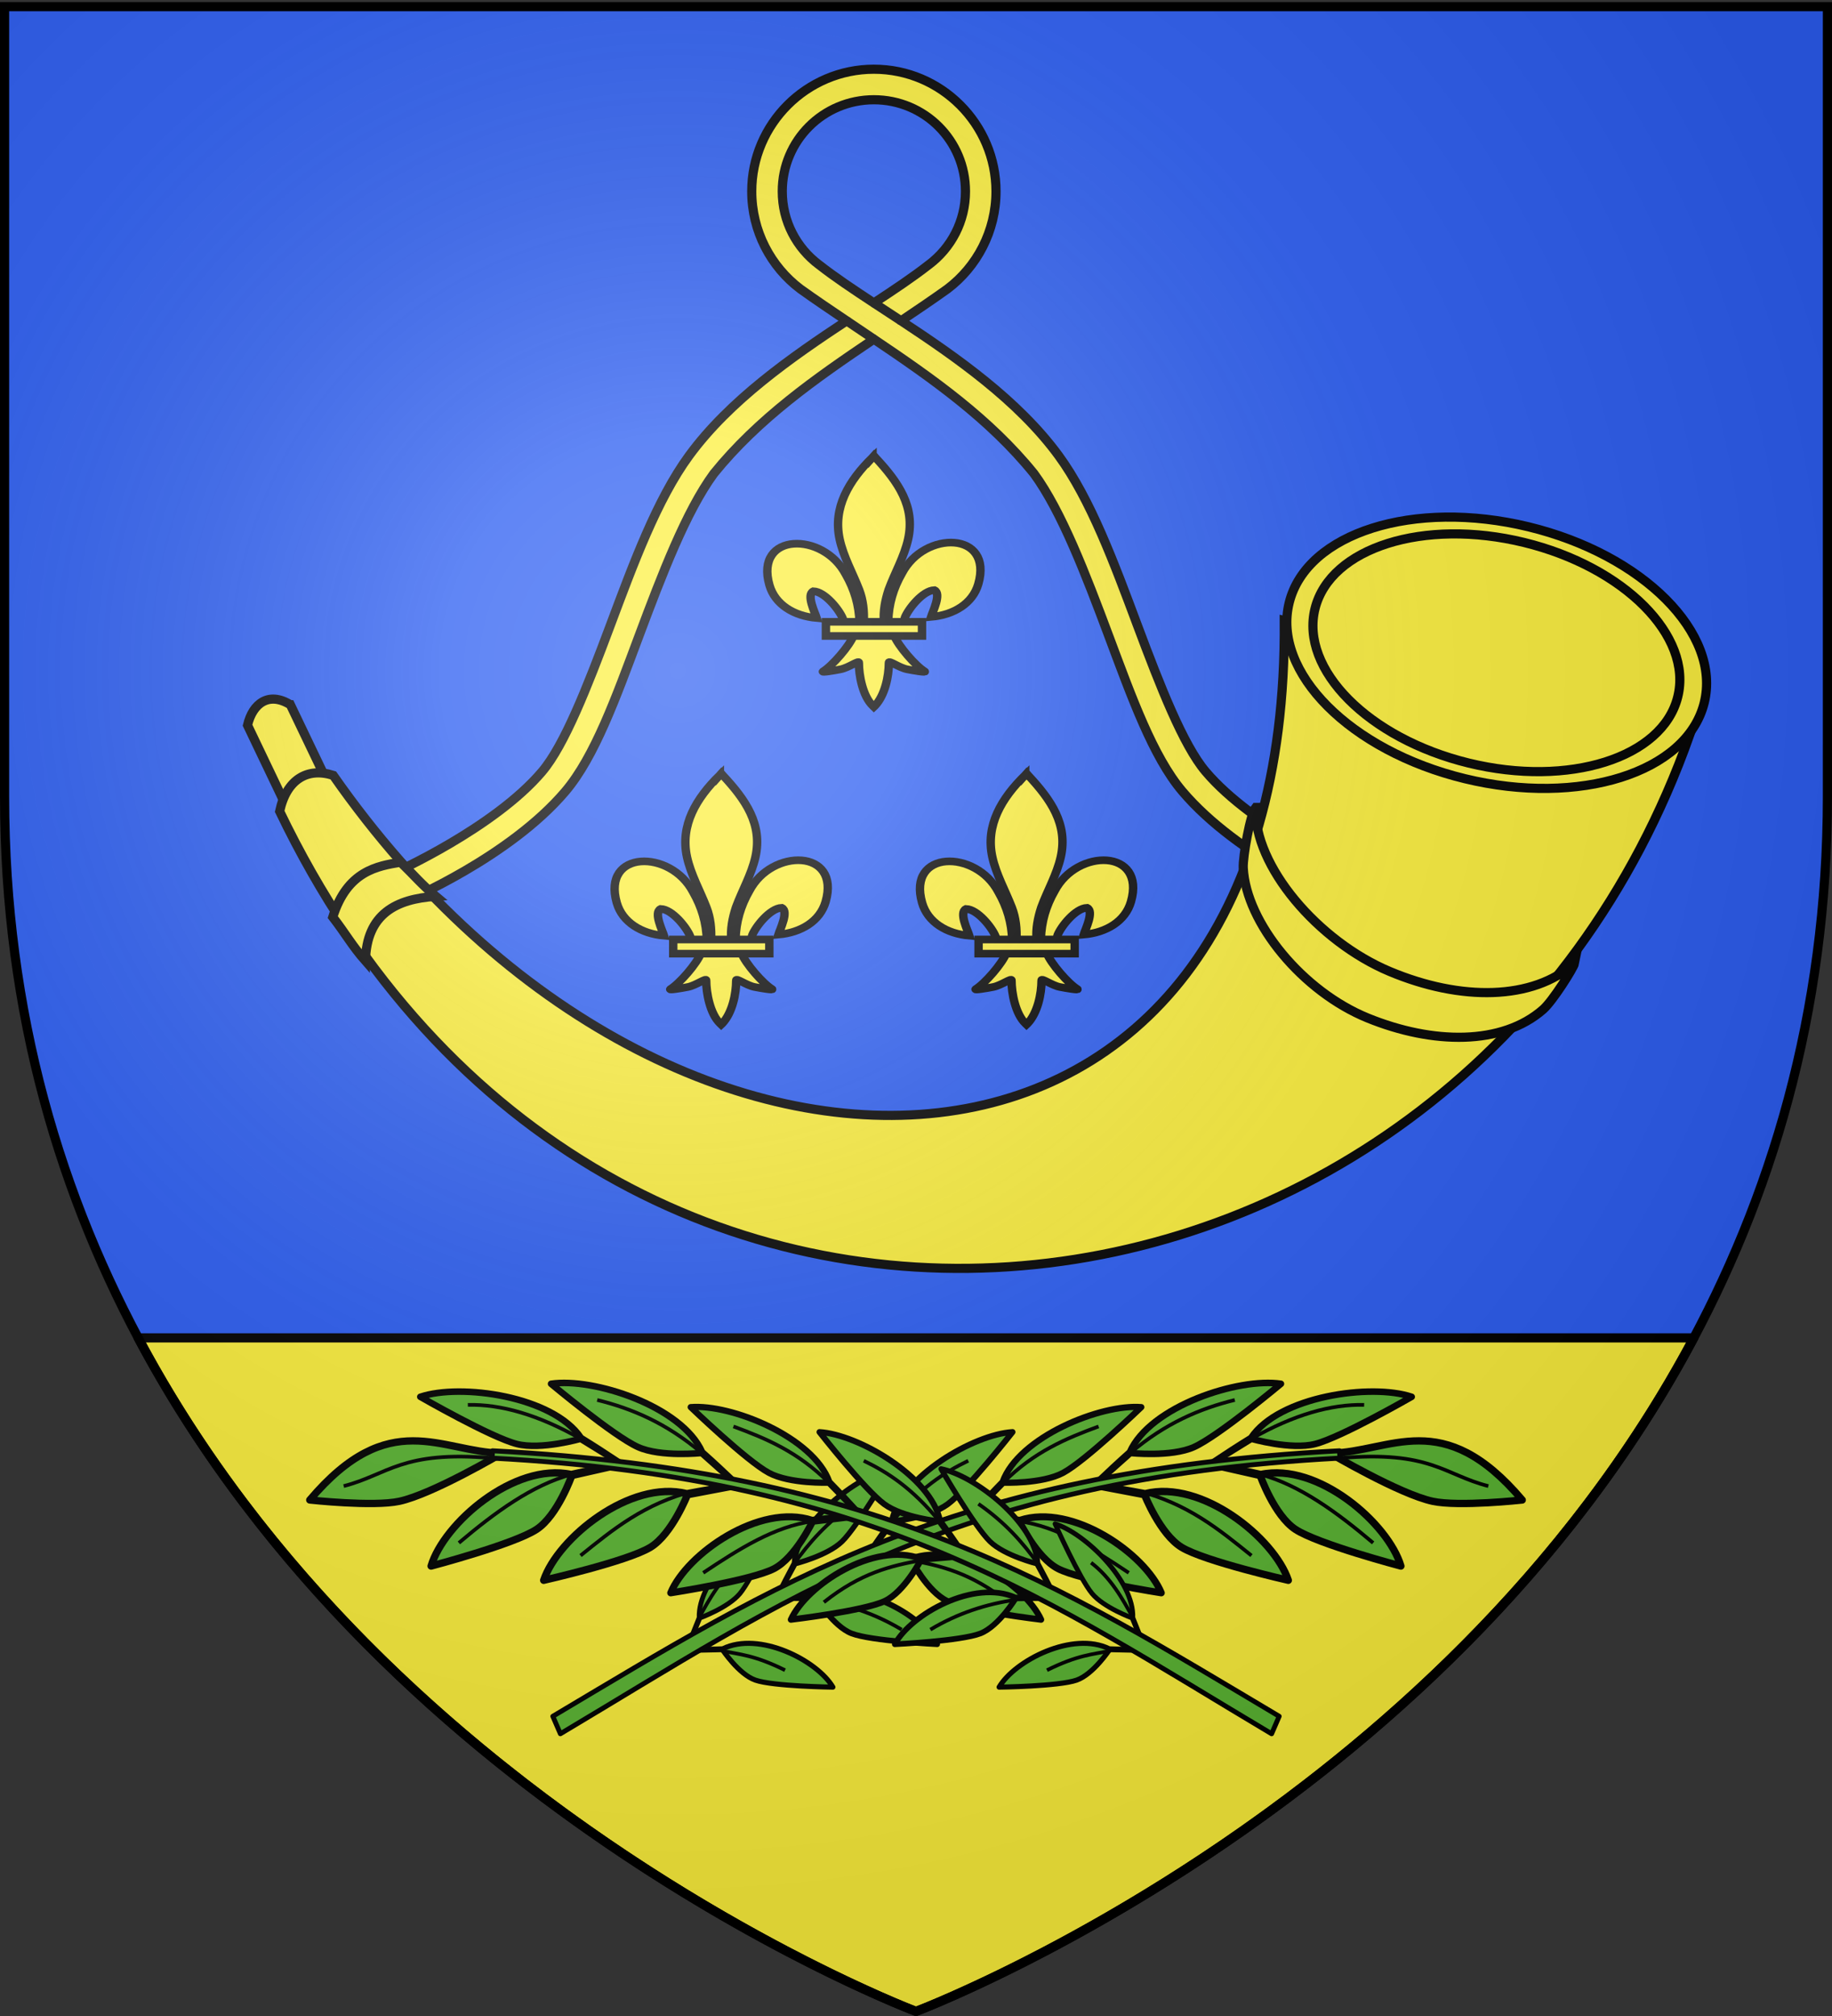
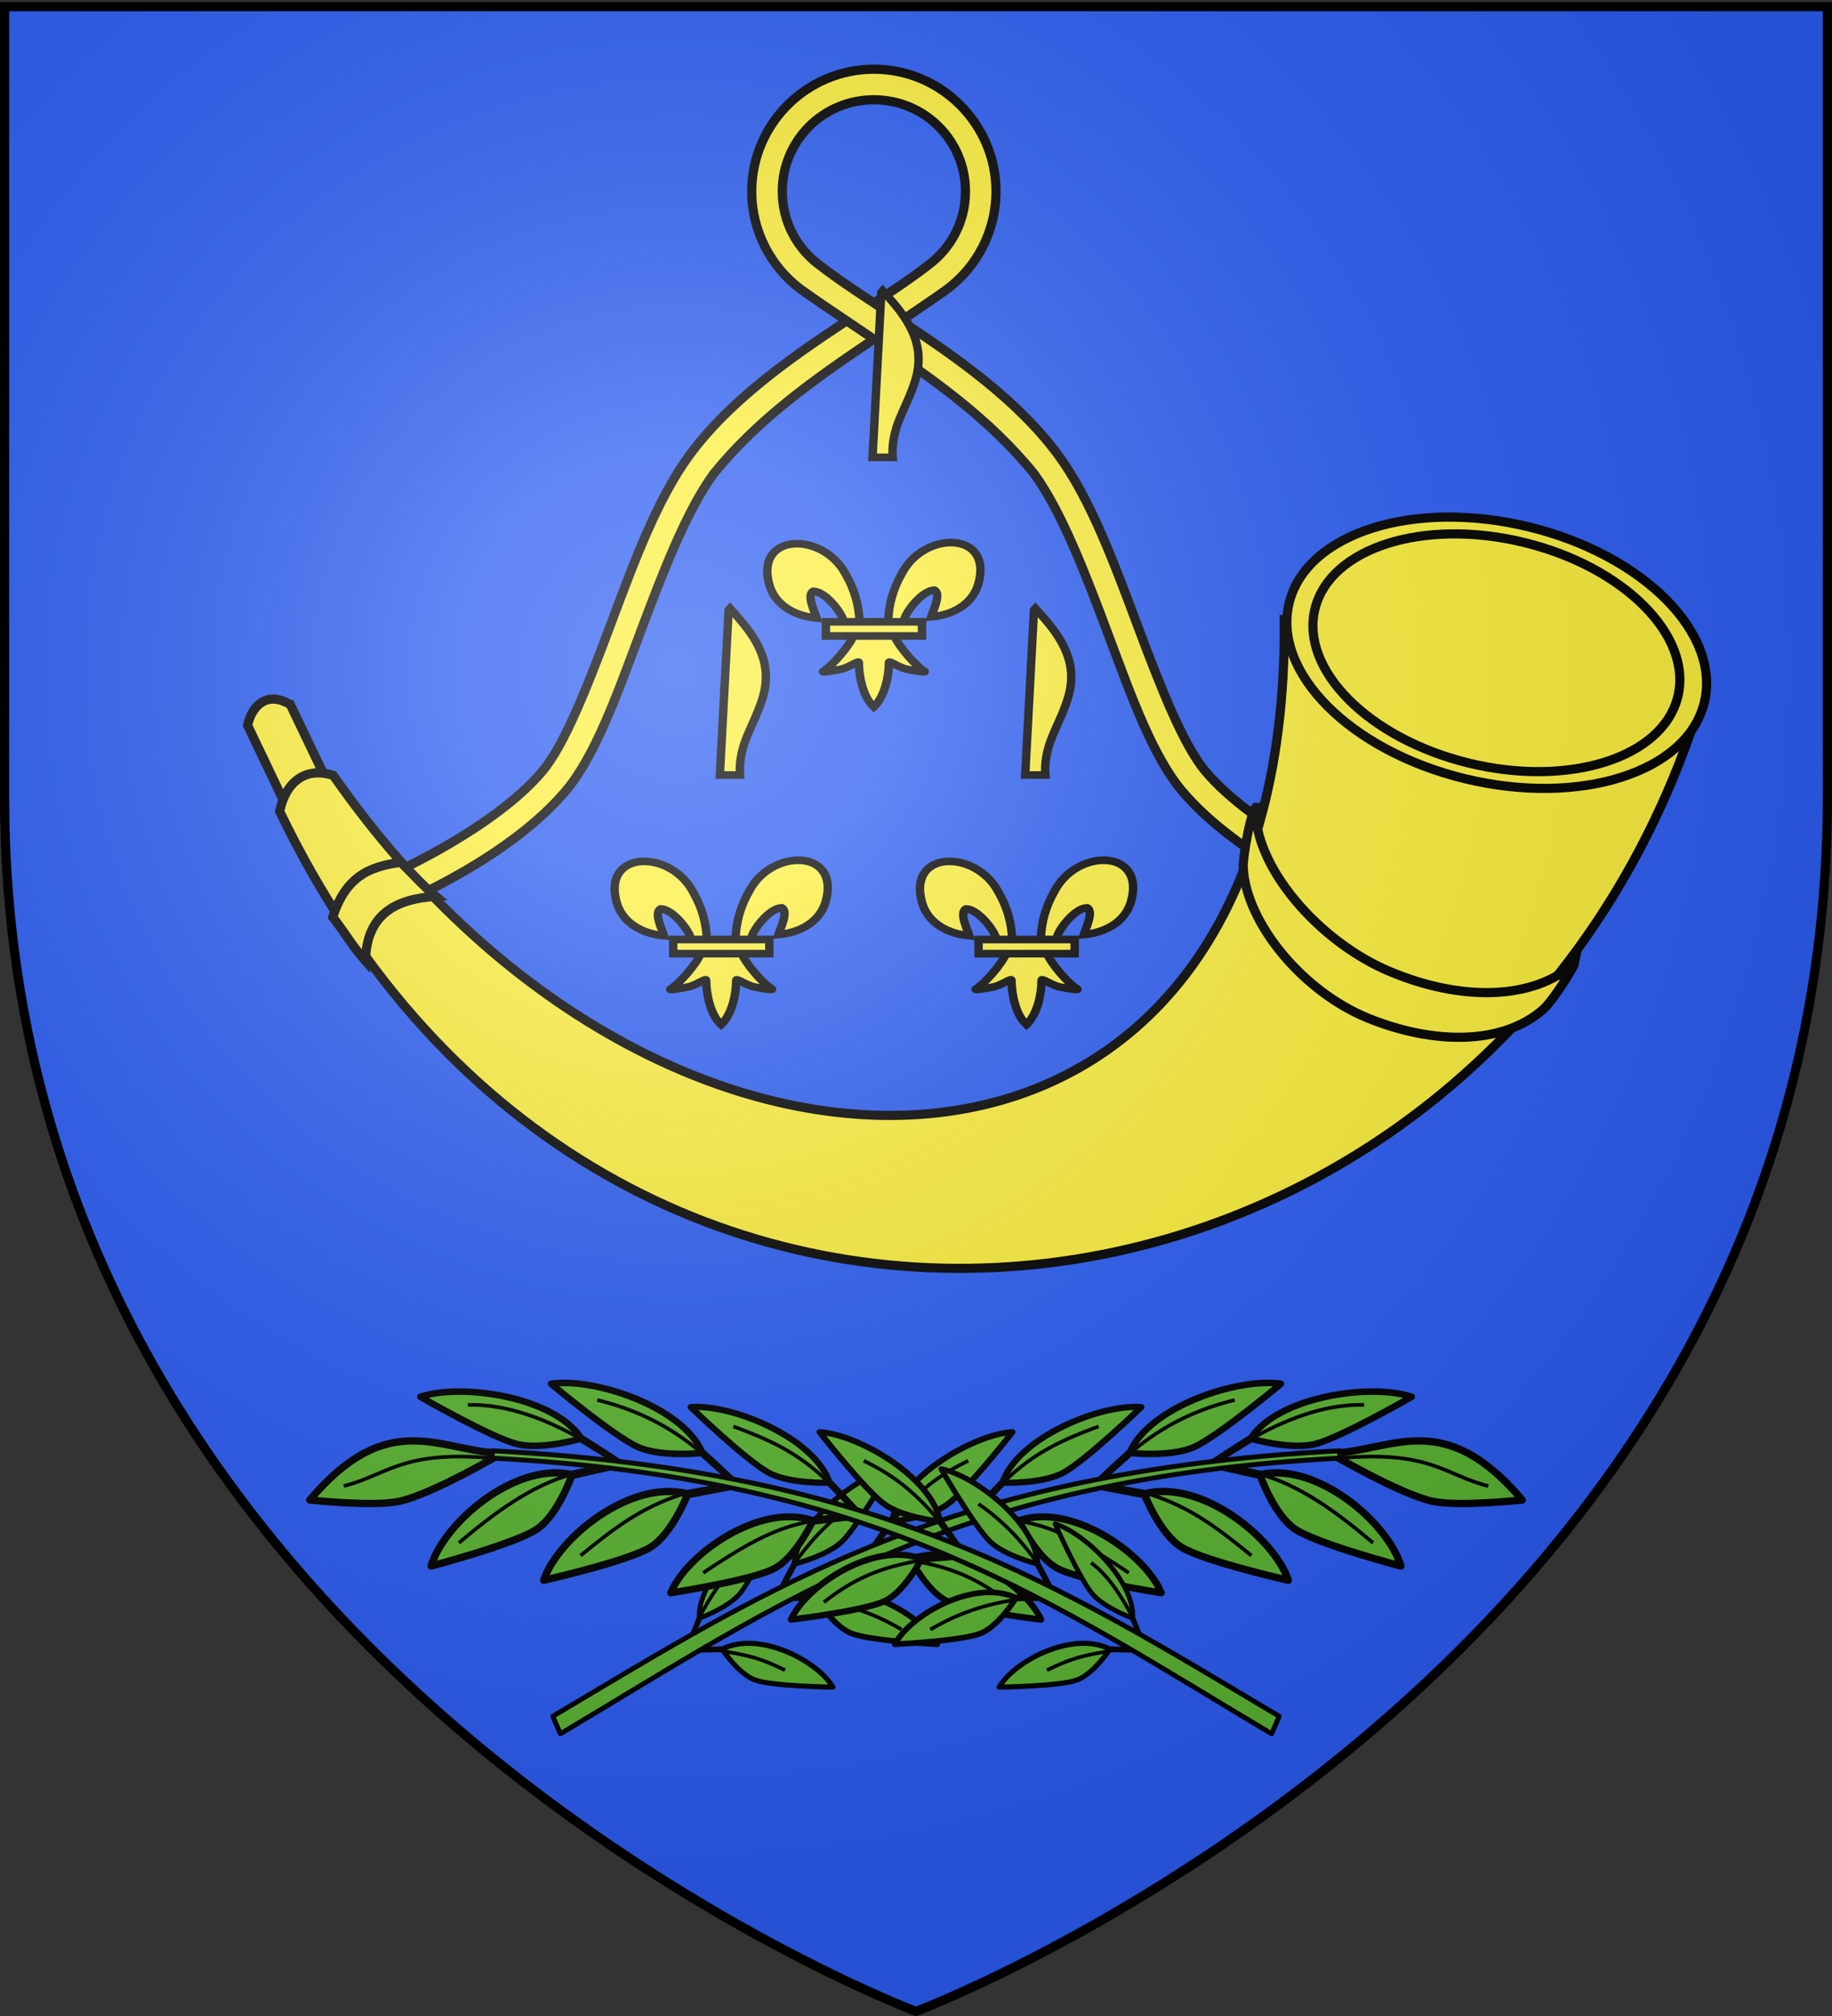
<svg xmlns="http://www.w3.org/2000/svg" xmlns:xlink="http://www.w3.org/1999/xlink" width="600" height="660" version="1.0">
  <rect width="100%" height="100%" fill="#333333" stroke="none" />
  <defs>
    <radialGradient xlink:href="#a" id="o" cx="221.445" cy="226.331" r="300" fx="221.445" fy="226.331" gradientTransform="matrix(1.353 0 0 1.349 -77.63 -85.747)" gradientUnits="userSpaceOnUse" />
    <linearGradient id="a">
      <stop offset="0" style="stop-color:white;stop-opacity:.314" />
      <stop offset=".19" style="stop-color:white;stop-opacity:.251" />
      <stop offset=".6" style="stop-color:#6b6b6b;stop-opacity:.125" />
      <stop offset="1" style="stop-color:black;stop-opacity:.125" />
    </linearGradient>
  </defs>
  <g style="display:inline">
    <path d="M300 658.5s298.5-112.32 298.5-397.772V2.176H1.5v258.552C1.5 546.18 300 658.5 300 658.5z" style="fill:#2b5df2;fill-opacity:1;fill-rule:evenodd;stroke:none;stroke-width:1px;stroke-linecap:butt;stroke-linejoin:miter;stroke-opacity:1" />
-     <path d="M45.25 438C128.176 593.854 300 658.5 300 658.5S471.824 593.854 554.75 438H45.25z" style="opacity:1;fill:#fcef3c;fill-opacity:1;stroke:#000;stroke-width:3;stroke-linejoin:round;stroke-miterlimit:4;stroke-dasharray:none;stroke-opacity:1" />
  </g>
  <path d="M286.204 22.656c-22.026 0-40 17.975-40 40 0 13.007 6.243 24.638 15.906 31.938 4.98 3.564 10.076 7 15.188 10.437-18.077 11.909-38.33 26.033-51.594 44.125-10.517 14.346-18.295 35.482-25.813 55.563-7.518 20.08-14.985 39.189-22.343 47.875-15.682 18.512-48.344 33.094-48.344 33.094l3.969 9.156s33.692-14.17 52-35.781c9.636-11.377 16.576-30.767 24.093-50.844 7.517-20.077 15.42-40.77 24.5-53.156 14.556-17.994 33.372-31.21 52.438-44.032 19.066 12.822 37.882 26.038 52.437 44.031 9.08 12.387 16.983 33.08 24.5 53.157 7.517 20.077 14.457 39.467 24.094 50.844 18.308 21.612 52 35.78 52 35.78l3.969-9.156s-32.662-14.58-48.344-33.093c-7.358-8.686-14.826-27.795-22.344-47.875-7.518-20.081-15.296-41.217-25.812-55.563-13.264-18.092-33.518-32.216-51.594-44.125 5.111-3.437 10.208-6.873 15.188-10.437 9.662-7.3 15.906-18.931 15.906-31.938 0-22.025-17.975-40-40-40zm0 10c16.614 0 30 13.386 30 30 0 9.846-4.706 18.522-12 24l-.094.063c-4.995 3.921-11.164 8.043-17.906 12.469-6.743-4.426-12.911-8.548-17.906-12.47l-.094-.062c-7.294-5.478-12-14.154-12-24 0-16.614 13.385-30 30-30z" style="opacity:1;fill:#fcef3c;fill-opacity:1;stroke:#000;stroke-width:3;stroke-linecap:butt;stroke-linejoin:round;stroke-miterlimit:4;stroke-dasharray:none;stroke-opacity:1" />
  <path d="m277.298 105.031 8.906 6M286.204 99.188l8.906 5.843" style="opacity:1;fill:none;fill-opacity:1;stroke:#000;stroke-width:3;stroke-linecap:butt;stroke-linejoin:round;stroke-miterlimit:4;stroke-dasharray:none;stroke-opacity:1" />
  <path d="m98.904 210.72 12.033 25.124-13.554 7.766-12.519-26.19c1.7-7.202 7.003-11.073 14.04-6.7z" style="fill:#fcef3c;fill-opacity:1;fill-rule:evenodd;stroke:#000;stroke-width:3;stroke-linejoin:miter;stroke-miterlimit:4;stroke-dasharray:none;stroke-opacity:1" transform="translate(-3.796 20)" />
  <path d="M424.393 183.211c1.862 202.244-199.896 210.378-311.456 50.633-8.393-2.687-15.275 1.231-17.554 11.766 106.483 221.652 388.018 183.387 461.794-24.94L424.393 183.21z" style="fill:#fcef3c;fill-opacity:1;fill-rule:evenodd;stroke:#000;stroke-width:3;stroke-linecap:butt;stroke-linejoin:miter;stroke-miterlimit:4;stroke-dasharray:none;stroke-opacity:1" transform="translate(-3.796 20)" />
  <path d="M426.046 177.221c-5.755 22.77 20.003 48.609 57.53 57.71 37.526 9.101 72.606-1.983 78.347-24.756 5.756-22.769-20.003-48.608-57.53-57.71-37.526-9.1-72.606 1.984-78.347 24.756z" style="fill:#fcef3c;fill-opacity:1;fill-rule:evenodd;stroke:#000;stroke-width:3;stroke-linejoin:miter;stroke-miterlimit:4;stroke-dasharray:none;stroke-opacity:1" transform="translate(-3.796 20)" />
  <path d="M434.488 179.21c-5.01 19.94 17.523 42.596 50.326 50.6 32.804 8.003 63.452-1.677 68.45-21.62 5.01-19.939-17.523-42.594-50.326-50.598-32.803-8.004-63.451 1.676-68.45 21.619z" style="fill:#fcef3c;fill-opacity:1;fill-rule:evenodd;stroke:#000;stroke-width:3;stroke-linejoin:miter;stroke-miterlimit:4;stroke-dasharray:none;stroke-opacity:1" transform="translate(-3.796 20)" />
  <path d="M134.993 262.264c4.457 4.325 6.962 7.379 11.53 11.184-12.913.822-22.727 5.72-23.034 21.154-4.318-4.897-6.561-9.013-10.705-14.371 4.747-15.166 14.625-16.688 22.209-17.967zM415.037 244.345c-.75 19.04 20.413 43.85 43.909 53.698 23.24 9.74 46.831 9.532 60.542-2.712-.292 1.522-7.185 12.406-10.282 15.123-13.5 11.845-36.16 11.501-57.481 2.82-21.19-8.628-39.812-31.044-40.749-49.126-.191-3.696 2.354-17.777 4.06-19.803z" style="fill:#fcef3c;fill-opacity:1;fill-rule:evenodd;stroke:#000;stroke-width:3;stroke-linecap:butt;stroke-linejoin:miter;stroke-miterlimit:4;stroke-dasharray:none;stroke-opacity:1;display:inline" transform="translate(-3.796 20)" />
  <g id="b" style="stroke:#000;stroke-width:2.5;stroke-miterlimit:4;stroke-dasharray:none;stroke-opacity:1;display:inline">
    <path d="M1045.79 302.714c.129-5.576 1.508-10.758 4.077-15.67 6.724-14.146 27.263-13.808 22.735 3.493-1.668 6.376-7.336 10.123-14.069 10.766.487-1.68 3.16-7.619 1.002-8.78-3.45.13-7.735 6.093-8.766 8.936-.148.409-.107.88-.273 1.282" style="fill:#fcef3c;fill-opacity:1;fill-rule:evenodd;stroke:#000;stroke-width:2.5;stroke-linecap:butt;stroke-linejoin:miter;stroke-miterlimit:4;stroke-dasharray:none;stroke-opacity:1;display:inline" transform="matrix(1.1 0 0 1 -859.462 -99.332)" />
    <path d="M1037.237 303.083c-.128-5.576-1.507-10.759-4.076-15.67-6.724-14.147-27.263-13.809-22.735 3.493 1.668 6.376 7.336 10.123 14.069 10.765-.486-1.68-3.16-7.618-1.002-8.78 3.45.13 7.735 6.093 8.766 8.937.149.408.107.88.273 1.282" style="fill:#fcef3c;fill-opacity:1;fill-rule:evenodd;stroke:#000;stroke-width:2.5;stroke-linecap:butt;stroke-linejoin:miter;stroke-miterlimit:4;stroke-dasharray:none;stroke-opacity:1" transform="matrix(1.1 0 0 1 -859.462 -99.332)" />
-     <path d="M1041.117 249.06c-7.085 7.637-11.841 16.467-9.79 26.823 1.13 5.714 3.873 11.005 5.807 16.51 1.21 3.453 1.519 7.06 1.375 10.69h6.01c-.287-3.657.343-7.2 1.376-10.69 1.843-5.54 4.646-10.792 5.808-16.51 2.171-10.69-2.926-18.752-9.76-26.79l-.417-.532-.41.5z" style="fill:#fcef3c;fill-opacity:1;fill-rule:nonzero;stroke:#000;stroke-width:2.5;stroke-linecap:butt;stroke-linejoin:miter;stroke-miterlimit:4;stroke-dasharray:none;stroke-opacity:1" transform="matrix(1.1 0 0 1 -859.462 -99.332)" />
+     <path d="M1041.117 249.06h6.01c-.287-3.657.343-7.2 1.376-10.69 1.843-5.54 4.646-10.792 5.808-16.51 2.171-10.69-2.926-18.752-9.76-26.79l-.417-.532-.41.5z" style="fill:#fcef3c;fill-opacity:1;fill-rule:nonzero;stroke:#000;stroke-width:2.5;stroke-linecap:butt;stroke-linejoin:miter;stroke-miterlimit:4;stroke-dasharray:none;stroke-opacity:1" transform="matrix(1.1 0 0 1 -859.462 -99.332)" />
    <path d="M1035.511 307.315c-1.256 3.522-6.38 9.972-9.101 11.81-.706.477 3.374-.274 5.2-.675 2.396-.525 5.51-3.078 5.437-2.177-.007 4.126 1.153 11.01 4.177 14.172l.286.305.296-.305c3.022-3.525 4.161-9.723 4.176-14.172-.073-.9 3.041 1.652 5.437 2.177 1.826.4 5.906 1.152 5.2.675-2.721-1.838-7.842-8.288-9.098-11.81h-12.01z" style="fill:#fcef3c;fill-opacity:1;fill-rule:evenodd;stroke:#000;stroke-width:2.5;stroke-linecap:butt;stroke-linejoin:miter;stroke-miterlimit:4;stroke-dasharray:none;stroke-opacity:1" transform="matrix(1.1 0 0 1 -859.462 -99.332)" />
    <path d="M1027.232 302.904h28.61v4.635h-28.61z" style="fill:#fcef3c;fill-opacity:1;stroke:#000;stroke-width:2.5;stroke-miterlimit:4;stroke-dasharray:none;stroke-opacity:1" transform="matrix(1.1 0 0 1 -859.462 -99.332)" />
  </g>
  <use xlink:href="#b" id="c" width="600" height="660" x="0" y="0" transform="translate(-50 104)" />
  <use xlink:href="#c" width="600" height="660" transform="translate(100)" />
  <g id="n" style="display:inline" transform="matrix(.8 0 0 .8 610.779 94.007)">
    <path d="M-218.94 477.197s28.385 16.738 41.982 19.662c10.755 2.312 36.667-.532 36.667-.532-32.652-38.557-53.797-19.576-78.648-19.13z" style="opacity:1;fill:#5ab532;fill-opacity:1;stroke:#000;stroke-width:3;stroke-linecap:butt;stroke-linejoin:round;stroke-miterlimit:4;stroke-dasharray:none;stroke-opacity:1" />
    <path id="d" d="M-268.021 481.68c8.796 1.656 13.943 2.679 20.689 4.212 23.398-5.068 52.223 20.052 57.367 37.47 0 0-33.919-8.92-43.193-15.021-8.666-5.702-14.411-22.035-14.411-22.035l-20.452-4.627z" style="opacity:1;fill:#5ab532;fill-opacity:1;stroke:#000;stroke-width:3;stroke-linecap:butt;stroke-linejoin:round;stroke-miterlimit:4;stroke-dasharray:none;stroke-opacity:1" />
    <use xlink:href="#d" id="e" width="600" height="660" x="0" y="0" transform="rotate(-2 -46.044 1846.436)" />
    <use xlink:href="#e" id="f" width="600" height="660" x="0" y="0" transform="rotate(-4 196.369 1432.038) scale(.95)" />
    <use xlink:href="#f" id="g" width="600" height="660" x="0" y="0" transform="rotate(-2 1515.075 2732.167) scale(.902)" />
    <use xlink:href="#g" id="h" width="600" height="660" x="0" y="0" transform="rotate(-4 567.317 1605.656) scale(.902)" />
    <use xlink:href="#h" width="600" height="660" transform="rotate(-2 1679.39 2826.358) scale(.902)" />
    <path d="M-214.94 479.197c37.016-3.243 42.55 6.769 60.767 11.44M-247.333 485.892c15.997 4.373 31.107 15.39 46.006 27.99M-297.902 492.542c20.697 5.194 33.604 15.951 46.762 26.53M-346.154 505.046c15.633 2.098 30.24 11.382 44.786 21.082M-390.734 520.968c12.352 2.24 24.898 5.172 39.969 17.198M-429.604 537.113c12.275 1.727 24.084 5.555 35.253 12.261M-468.089 557.991c7.502 1.614 13.31 1.703 26 7.987" style="opacity:1;fill:none;fill-opacity:1;stroke:#000;stroke-width:1.5;stroke-linecap:butt;stroke-linejoin:round;stroke-miterlimit:4;stroke-dasharray:none;stroke-opacity:1" />
    <path id="i" d="M-268.021 481.68c6.995-4.64 11.129-7.33 16.692-10.756 11.442-17.121 49.26-22.4 65.791-16.82 0 0-28.889 16.618-39.558 19.315-9.97 2.52-26.074-2.139-26.074-2.139l-16.851 10.4z" style="opacity:1;fill:#5ab532;fill-opacity:1;stroke:#000;stroke-width:2.683;stroke-linecap:butt;stroke-linejoin:round;stroke-miterlimit:4;stroke-dasharray:none;stroke-opacity:1" />
    <use xlink:href="#i" id="j" width="600" height="660" x="0" y="0" transform="rotate(-10 -242.743 757.399)" />
    <use xlink:href="#j" id="k" width="600" height="660" x="0" y="0" transform="rotate(-4 196.369 1432.038) scale(.95)" />
    <use xlink:href="#k" id="l" width="600" height="660" x="0" y="0" transform="rotate(-8 -78.47 934.778) scale(.95)" />
    <use xlink:href="#l" id="m" width="600" height="660" x="0" y="0" transform="rotate(-8 79.406 1053.589) scale(.902)" />
    <use xlink:href="#m" width="600" height="660" transform="rotate(-6 264.161 1289.223) scale(.902)" />
    <path d="M-477.54 545.024c4.623-8.556 9.434-16.97 17.383-23.031M-438.434 522.517c6.154-8.74 13.62-17.121 24.413-24.595M-398.066 505.082c11.084-13.565 21.16-20.068 30.983-24.812M-352.793 489.247c12.754-12.773 25.897-18.149 39.068-23.019M-300.726 477.09c14.498-12.338 28.688-18.207 42.765-21.693M-251.17 471.28c17.352-9.863 32.625-14.181 46.165-13.878" style="opacity:1;fill:none;fill-opacity:1;stroke:#000;stroke-width:1.5;stroke-linecap:butt;stroke-linejoin:round;stroke-miterlimit:4;stroke-dasharray:none;stroke-opacity:1" />
    <path d="M-215.094 476.188c-160.56 8.447-231.534 54.852-322.062 108.656l3.093 7.156c90.828-53.982 159.72-104.417 319.124-112.803l-.155-3.01z" style="opacity:1;fill:#5ab532;fill-opacity:1;stroke:#000;stroke-width:2;stroke-linecap:butt;stroke-linejoin:round;stroke-miterlimit:4;stroke-dasharray:none;stroke-opacity:1" />
  </g>
  <use xlink:href="#n" width="600" height="660" transform="matrix(-1 0 0 1 600 0)" />
  <path d="M300 658.5s298.5-112.32 298.5-397.772V2.176H1.5v258.552C1.5 546.18 300 658.5 300 658.5z" style="opacity:1;fill:url(#o);fill-opacity:1;fill-rule:evenodd;stroke:none;stroke-width:1px;stroke-linecap:butt;stroke-linejoin:miter;stroke-opacity:1" />
  <path d="M300 658.5S1.5 546.18 1.5 260.728V2.176h597v258.552C598.5 546.18 300 658.5 300 658.5z" style="opacity:1;fill:none;fill-opacity:1;fill-rule:evenodd;stroke:#000;stroke-width:3;stroke-linecap:butt;stroke-linejoin:miter;stroke-miterlimit:4;stroke-dasharray:none;stroke-opacity:1" />
</svg>